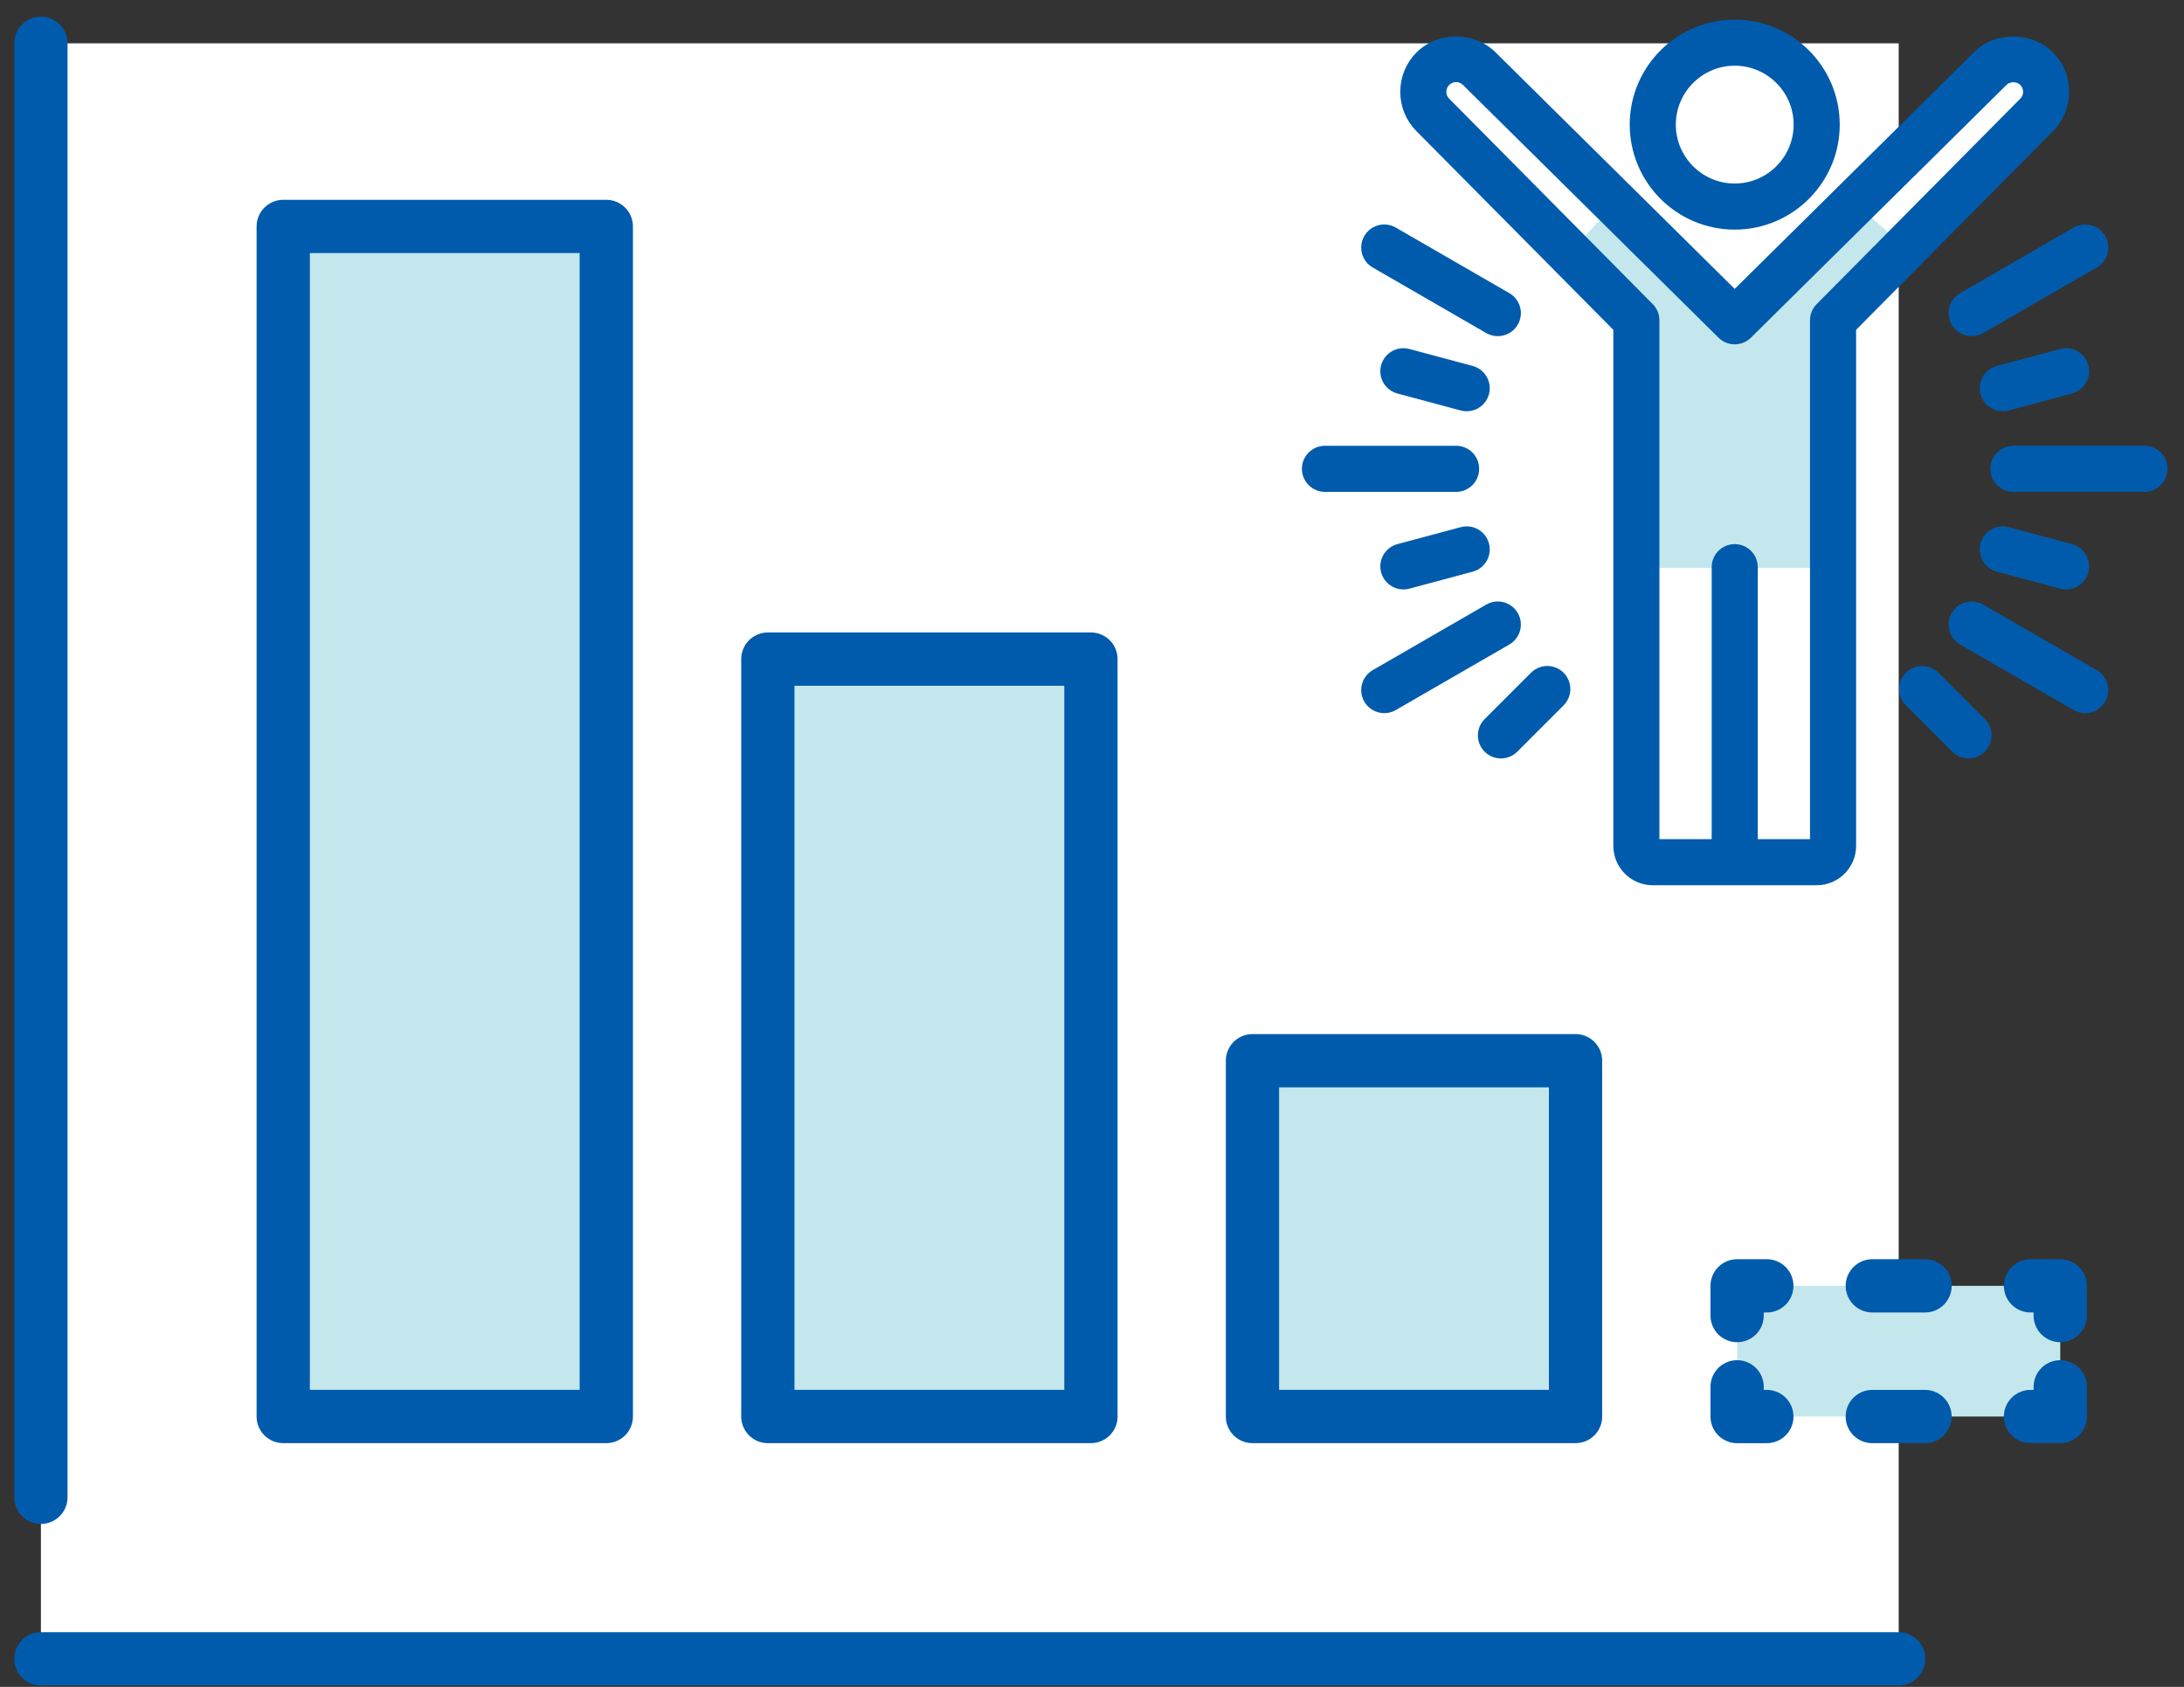
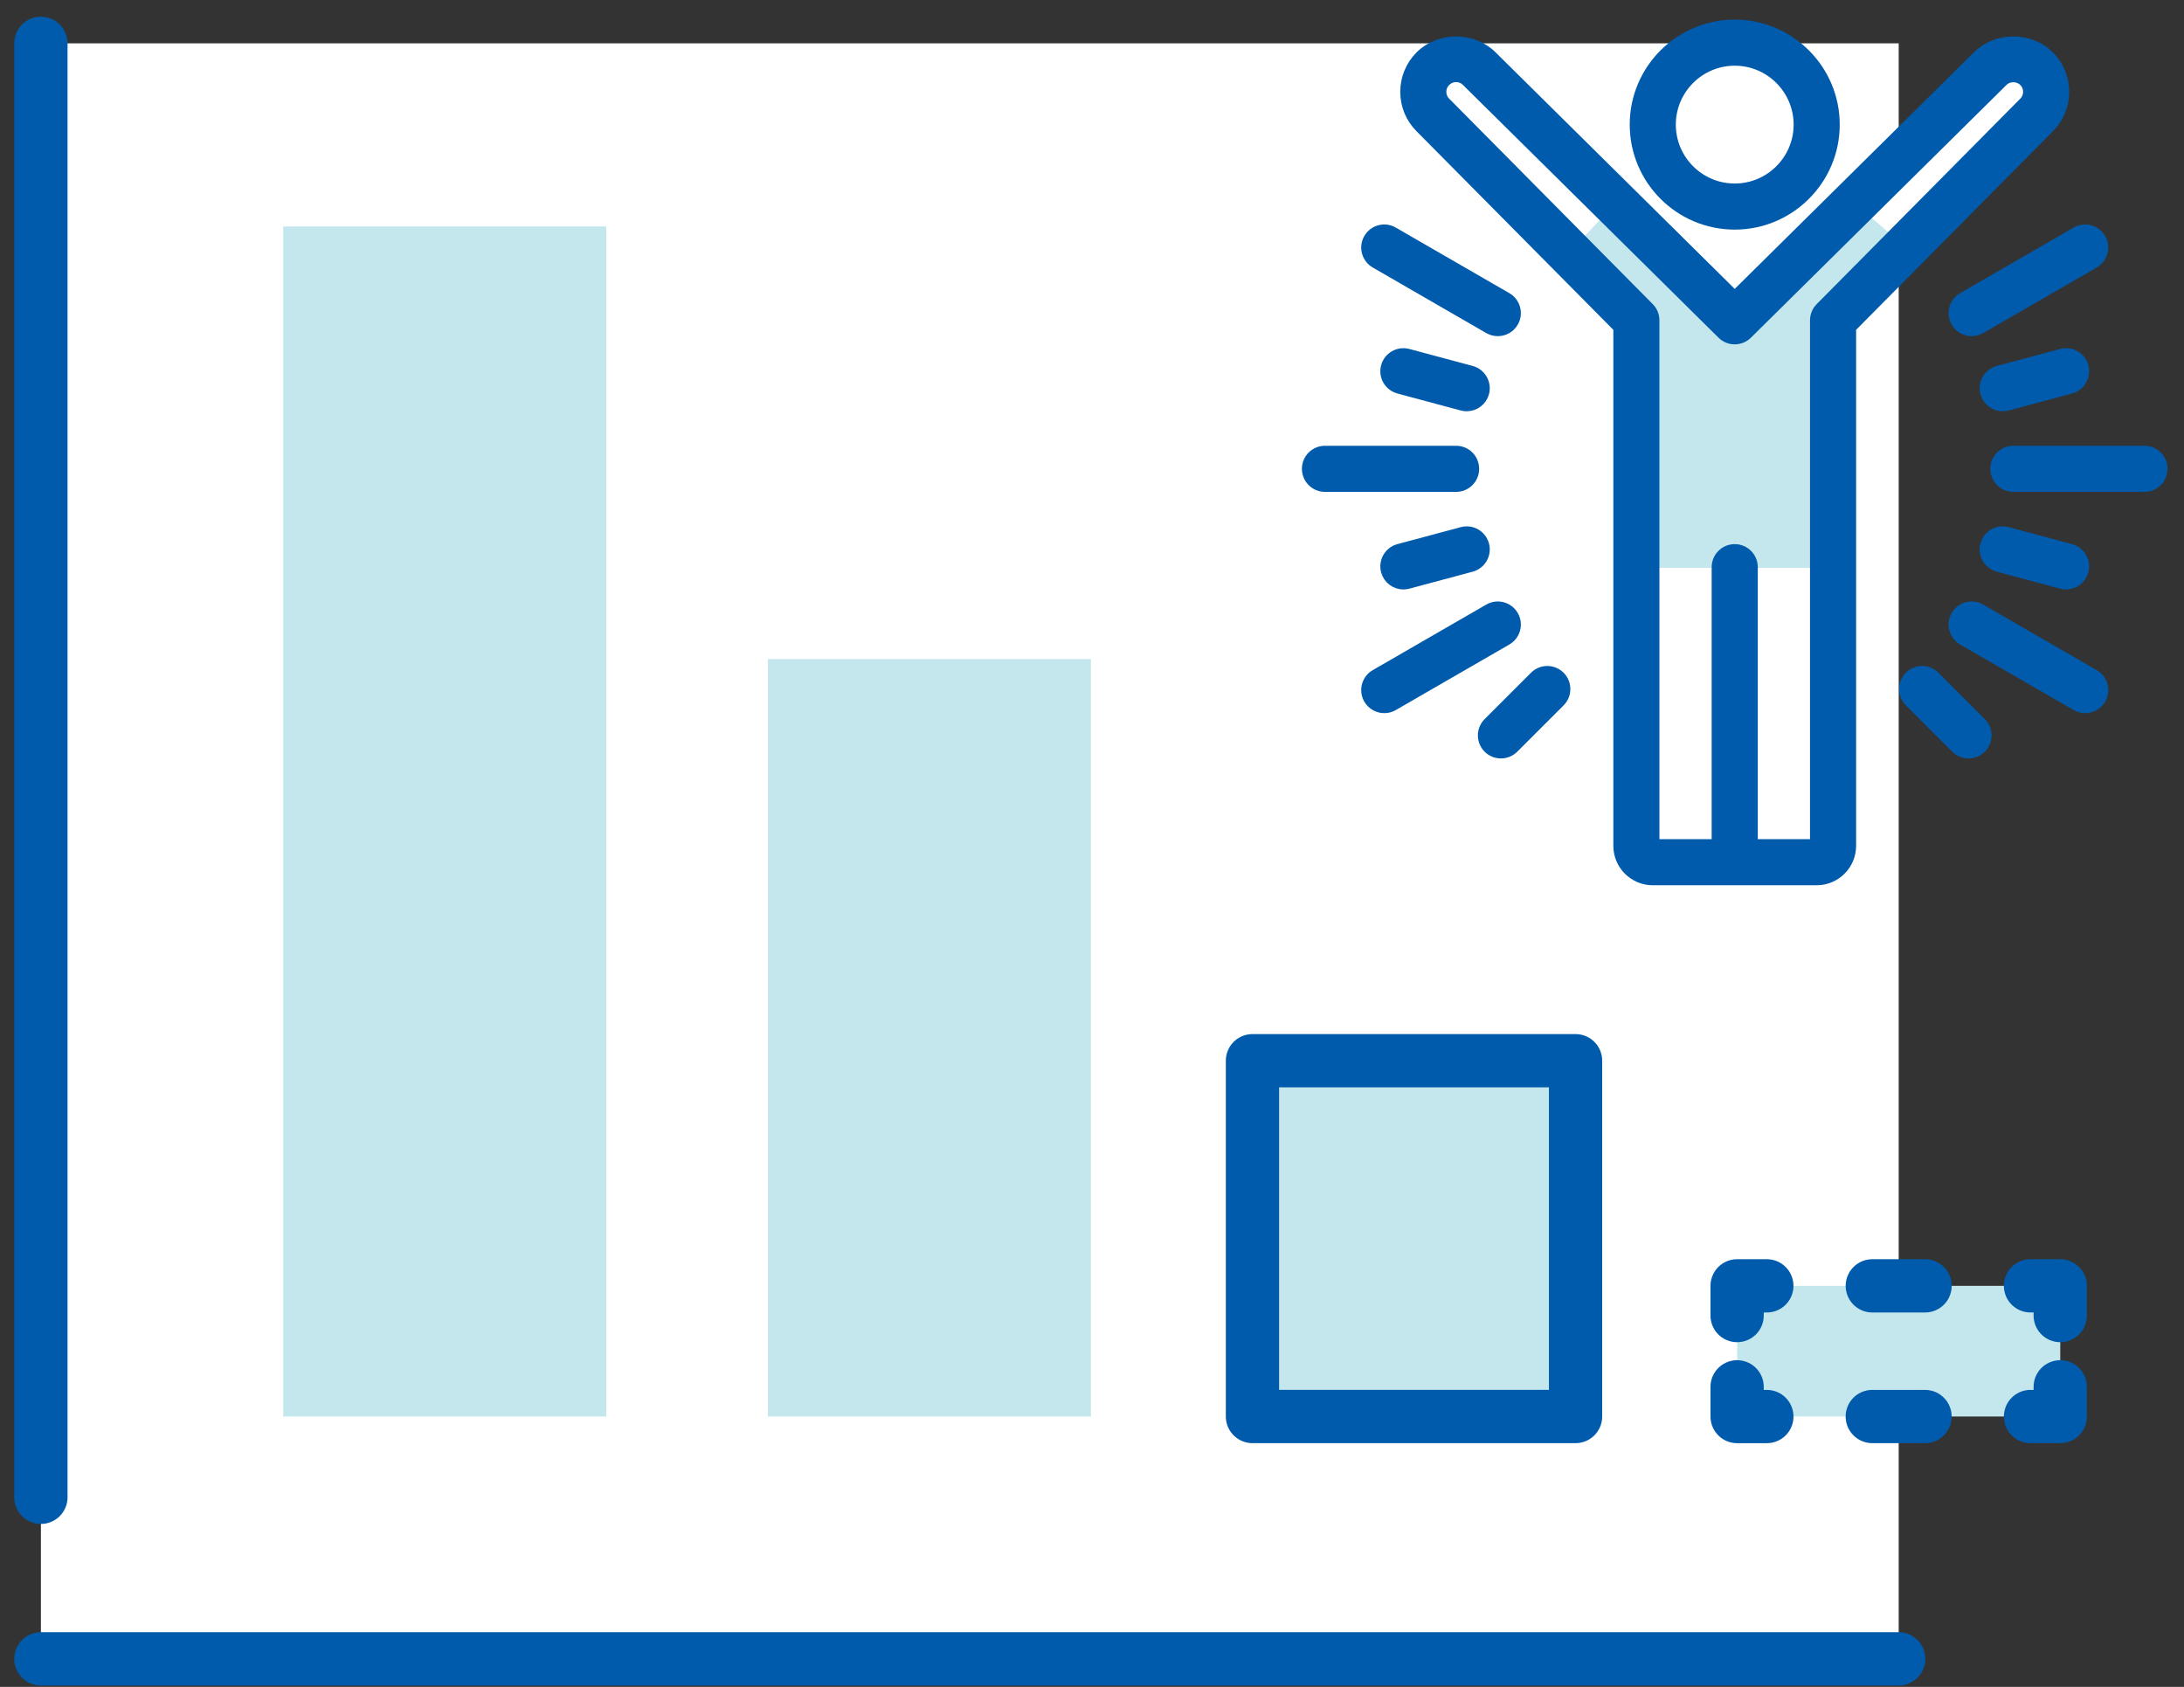
<svg xmlns="http://www.w3.org/2000/svg" width="123" height="95" viewBox="0 0 123 95" fill="none">
  <rect x="0" y="0" width="123" height="95" fill="#333333" stroke="none" />
  <path d="M106.932 2.44H2.304V93.42H106.932V2.44Z" fill="white" />
  <path d="M34.146 12.753H15.951V79.772H34.146V12.753Z" fill="#C4E7ED" />
  <path d="M61.44 37.118H43.244V79.772H61.44V37.118Z" fill="#C4E7ED" />
  <path d="M116.031 72.414H97.835V79.772H116.031V72.414Z" fill="#C4E7ED" />
  <path d="M88.733 59.736H70.537V79.772H88.733V59.736Z" fill="#C4E7ED" />
  <path d="M2.303 2.439V84.322" stroke="#005BAC" stroke-width="3" stroke-linecap="round" stroke-linejoin="round" />
  <path d="M106.931 93.42H2.303" stroke="#005BAC" stroke-width="3" stroke-linecap="round" stroke-linejoin="round" />
-   <path d="M34.146 12.753H15.951V79.772H34.146V12.753Z" stroke="#005BAC" stroke-width="3" stroke-linecap="round" stroke-linejoin="round" />
-   <path d="M61.44 37.118H43.244V79.772H61.44V37.118Z" stroke="#005BAC" stroke-width="3" stroke-linecap="round" stroke-linejoin="round" />
  <path d="M114.356 79.773H116.03V78.1" stroke="#005BAC" stroke-width="3" stroke-linecap="round" stroke-linejoin="round" />
  <path d="M116.029 74.087V72.413H114.355" stroke="#005BAC" stroke-width="3" stroke-linecap="round" stroke-linejoin="round" />
  <path d="M108.416 72.414H102.476" stroke="#005BAC" stroke-width="3" stroke-linecap="round" stroke-linejoin="round" stroke-dasharray="2.97 5.94" />
  <path d="M99.505 72.414H97.832V74.087" stroke="#005BAC" stroke-width="3" stroke-linecap="round" stroke-linejoin="round" />
  <path d="M97.832 78.101V79.774H99.506" stroke="#005BAC" stroke-width="3" stroke-linecap="round" stroke-linejoin="round" />
  <path d="M105.444 79.773H111.384" stroke="#005BAC" stroke-width="3" stroke-linecap="round" stroke-linejoin="round" stroke-dasharray="2.97 5.94" />
-   <path d="M88.733 59.736H70.537V79.772H88.733V59.736Z" stroke="#005BAC" stroke-width="3" stroke-linecap="round" stroke-linejoin="round" />
+   <path d="M88.733 59.736H70.537V79.772H88.733Z" stroke="#005BAC" stroke-width="3" stroke-linecap="round" stroke-linejoin="round" />
  <path d="M103.237 48.247H92.159V17.95L79.924 5.551L82.392 2.946L97.698 17.911L112.662 2.871L115.815 5.625L103.237 17.95V48.247Z" fill="white" />
  <path d="M102.291 7.017C102.291 9.554 100.234 11.61 97.698 11.61C95.161 11.61 93.105 9.554 93.105 7.017C93.105 4.48 95.161 2.425 97.698 2.425C100.234 2.425 102.291 4.48 102.291 7.017Z" fill="white" />
  <path d="M103.236 31.98H92.159V17.949L88.504 14.078L90.971 11.473L97.698 17.91L104.329 11.323L107.481 14.078L103.236 17.949V31.98Z" fill="#C4E7ED" />
  <path d="M114.039 5.827L102.58 17.39C102.409 17.563 102.312 17.797 102.312 18.04V47.633H98.621V31.941C98.621 31.431 98.207 31.018 97.697 31.018C97.187 31.018 96.774 31.431 96.774 31.941V47.633H93.081V18.04C93.081 17.797 92.986 17.563 92.814 17.39L81.353 5.824C81.177 5.65 81.082 5.418 81.082 5.171C81.082 4.925 81.177 4.693 81.353 4.519C81.527 4.345 81.758 4.248 82.005 4.248C82.251 4.248 82.483 4.345 82.661 4.522L97.048 18.751C97.407 19.107 97.986 19.107 98.346 18.751L112.737 4.519C113.086 4.17 113.693 4.17 114.042 4.519C114.216 4.693 114.313 4.925 114.313 5.171C114.313 5.418 114.216 5.65 114.039 5.827ZM115.348 3.213C114.302 2.167 112.473 2.17 111.435 3.21L97.697 16.797L83.963 3.213C82.916 2.167 81.093 2.167 80.047 3.213C79.524 3.736 79.236 4.431 79.236 5.171C79.236 5.912 79.524 6.607 80.044 7.127L91.236 18.42V47.633C91.236 48.651 92.063 49.479 93.081 49.479H102.312C103.331 49.479 104.159 48.651 104.159 47.633V18.42L115.348 7.13C115.871 6.607 116.158 5.912 116.158 5.171C116.158 4.431 115.871 3.736 115.348 3.213Z" fill="#005BAC" stroke="#005BAC" stroke-width="0.75" />
  <path d="M97.697 3.325C95.661 3.325 94.005 4.982 94.005 7.018C94.005 9.054 95.661 10.71 97.697 10.71C99.733 10.71 101.39 9.054 101.39 7.018C101.39 4.982 99.733 3.325 97.697 3.325ZM97.697 12.556C94.643 12.556 92.159 10.072 92.159 7.018C92.159 3.964 94.643 1.48 97.697 1.48C100.751 1.48 103.236 3.964 103.236 7.018C103.236 10.072 100.751 12.556 97.697 12.556Z" fill="#005BAC" stroke="#005BAC" stroke-width="0.75" />
  <path d="M117.897 38.064L111.502 34.372C111.058 34.116 110.495 34.269 110.241 34.71C109.986 35.152 110.137 35.715 110.579 35.971L116.974 39.663C117.119 39.748 117.279 39.786 117.435 39.786C117.754 39.786 118.064 39.621 118.235 39.325C118.49 38.884 118.338 38.319 117.897 38.064ZM108.906 38.151C108.545 37.79 107.961 37.79 107.601 38.151C107.24 38.511 107.24 39.096 107.601 39.457L110.211 42.068C110.392 42.248 110.628 42.337 110.864 42.337C111.1 42.337 111.336 42.248 111.516 42.068C111.877 41.707 111.877 41.122 111.516 40.762L108.906 38.151ZM120.775 25.479H113.39C112.88 25.479 112.467 25.892 112.467 26.402C112.467 26.912 112.88 27.326 113.39 27.326H120.775C121.284 27.326 121.697 26.912 121.697 26.402C121.697 25.892 121.284 25.479 120.775 25.479ZM113.031 22.755L116.597 21.798C117.09 21.667 117.382 21.161 117.251 20.668C117.118 20.176 116.612 19.883 116.12 20.015C114.727 20.389 113.946 20.598 112.553 20.971C112.061 21.104 111.768 21.61 111.901 22.102C112.011 22.515 112.385 22.786 112.792 22.786C112.871 22.786 112.952 22.776 113.031 22.755ZM111.041 18.556C111.198 18.556 111.357 18.516 111.502 18.433L117.897 14.74C118.338 14.485 118.49 13.921 118.235 13.479C117.98 13.037 117.415 12.885 116.974 13.141L110.579 16.834C110.137 17.089 109.986 17.653 110.241 18.095C110.412 18.391 110.722 18.556 111.041 18.556ZM112.553 31.833L116.12 32.789C116.2 32.81 116.281 32.821 116.359 32.821C116.768 32.821 117.14 32.548 117.251 32.136C117.382 31.643 117.09 31.137 116.597 31.005L113.031 30.05C112.534 29.915 112.032 30.21 111.901 30.702C111.768 31.195 112.061 31.701 112.553 31.833ZM86.49 38.151L83.878 40.762C83.518 41.122 83.518 41.707 83.878 42.068C84.058 42.248 84.296 42.337 84.532 42.337C84.768 42.337 85.004 42.248 85.184 42.068L87.795 39.457C88.155 39.096 88.155 38.511 87.795 38.151C87.434 37.79 86.85 37.79 86.49 38.151ZM82.929 26.402C82.929 25.892 82.516 25.479 82.006 25.479H74.621C74.111 25.479 73.697 25.892 73.697 26.402C73.697 26.912 74.111 27.326 74.621 27.326H82.006C82.516 27.326 82.929 26.912 82.929 26.402ZM77.498 14.74L83.893 18.433C84.04 18.516 84.198 18.556 84.354 18.556C84.673 18.556 84.984 18.391 85.154 18.095C85.409 17.653 85.259 17.089 84.817 16.834L78.422 13.141C77.977 12.885 77.416 13.037 77.161 13.479C76.906 13.921 77.057 14.485 77.498 14.74ZM85.154 34.71C84.899 34.269 84.334 34.116 83.893 34.372L77.498 38.064C77.057 38.319 76.906 38.884 77.161 39.325C77.331 39.621 77.642 39.786 77.96 39.786C78.117 39.786 78.276 39.748 78.422 39.663L84.817 35.971C85.259 35.715 85.409 35.152 85.154 34.71ZM82.842 20.971L79.275 20.015C78.785 19.884 78.276 20.177 78.145 20.668C78.013 21.161 78.305 21.667 78.797 21.798L82.364 22.755C82.444 22.776 82.525 22.786 82.603 22.786C83.011 22.786 83.384 22.515 83.495 22.102C83.626 21.61 83.334 21.104 82.842 20.971ZM82.364 30.05L78.797 31.005C78.305 31.137 78.013 31.643 78.145 32.136C78.255 32.548 78.628 32.821 79.036 32.821C79.115 32.821 79.196 32.81 79.275 32.789L82.842 31.833C83.334 31.701 83.626 31.195 83.495 30.702C83.362 30.21 82.858 29.915 82.364 30.05Z" fill="#005BAC" stroke="#005BAC" stroke-width="0.75" />
</svg>